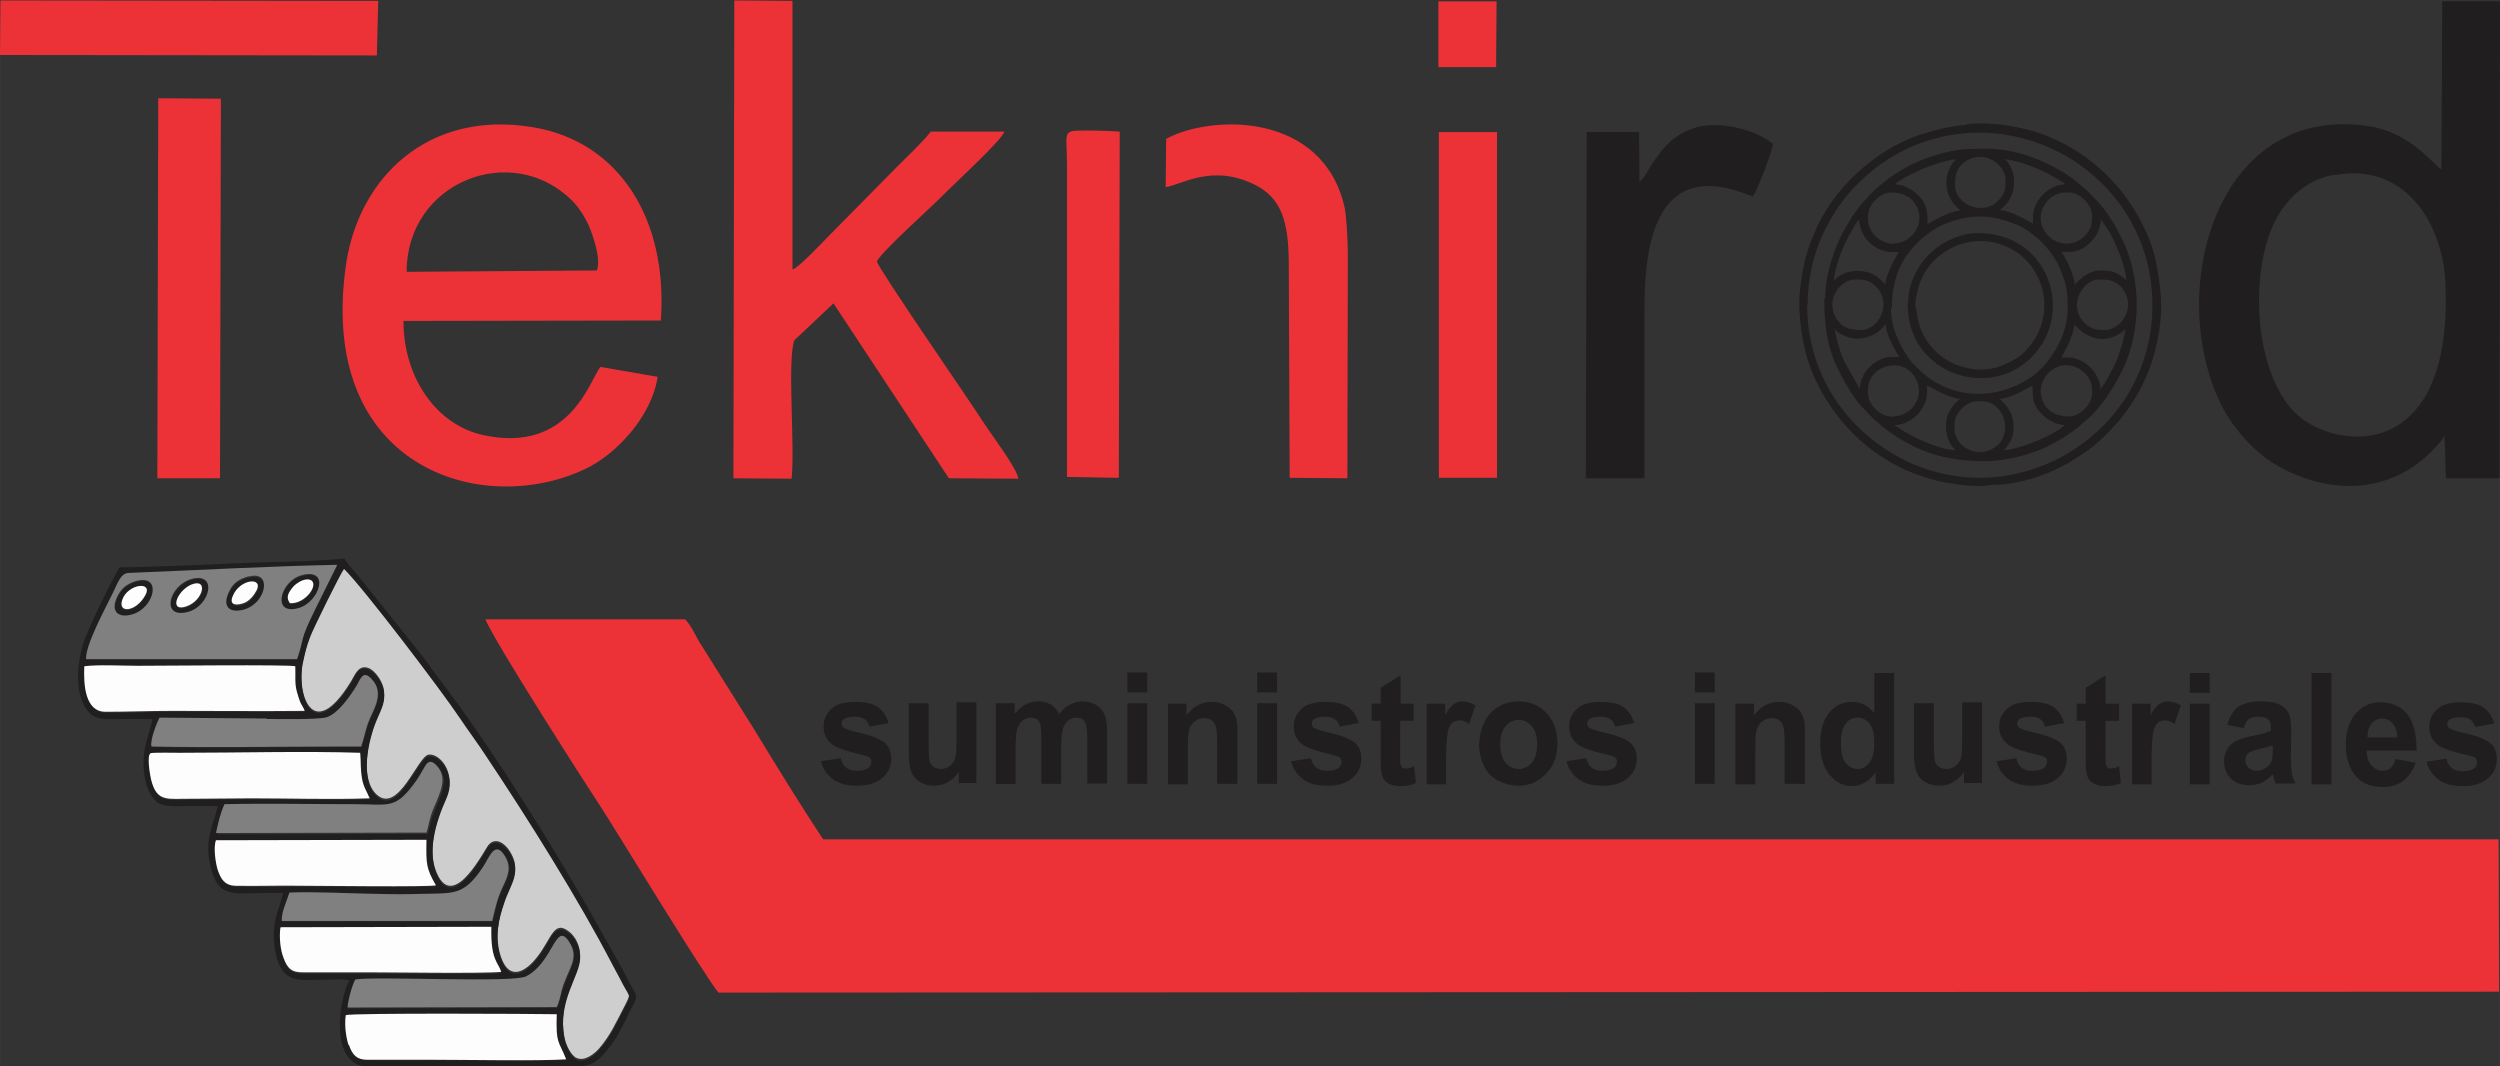
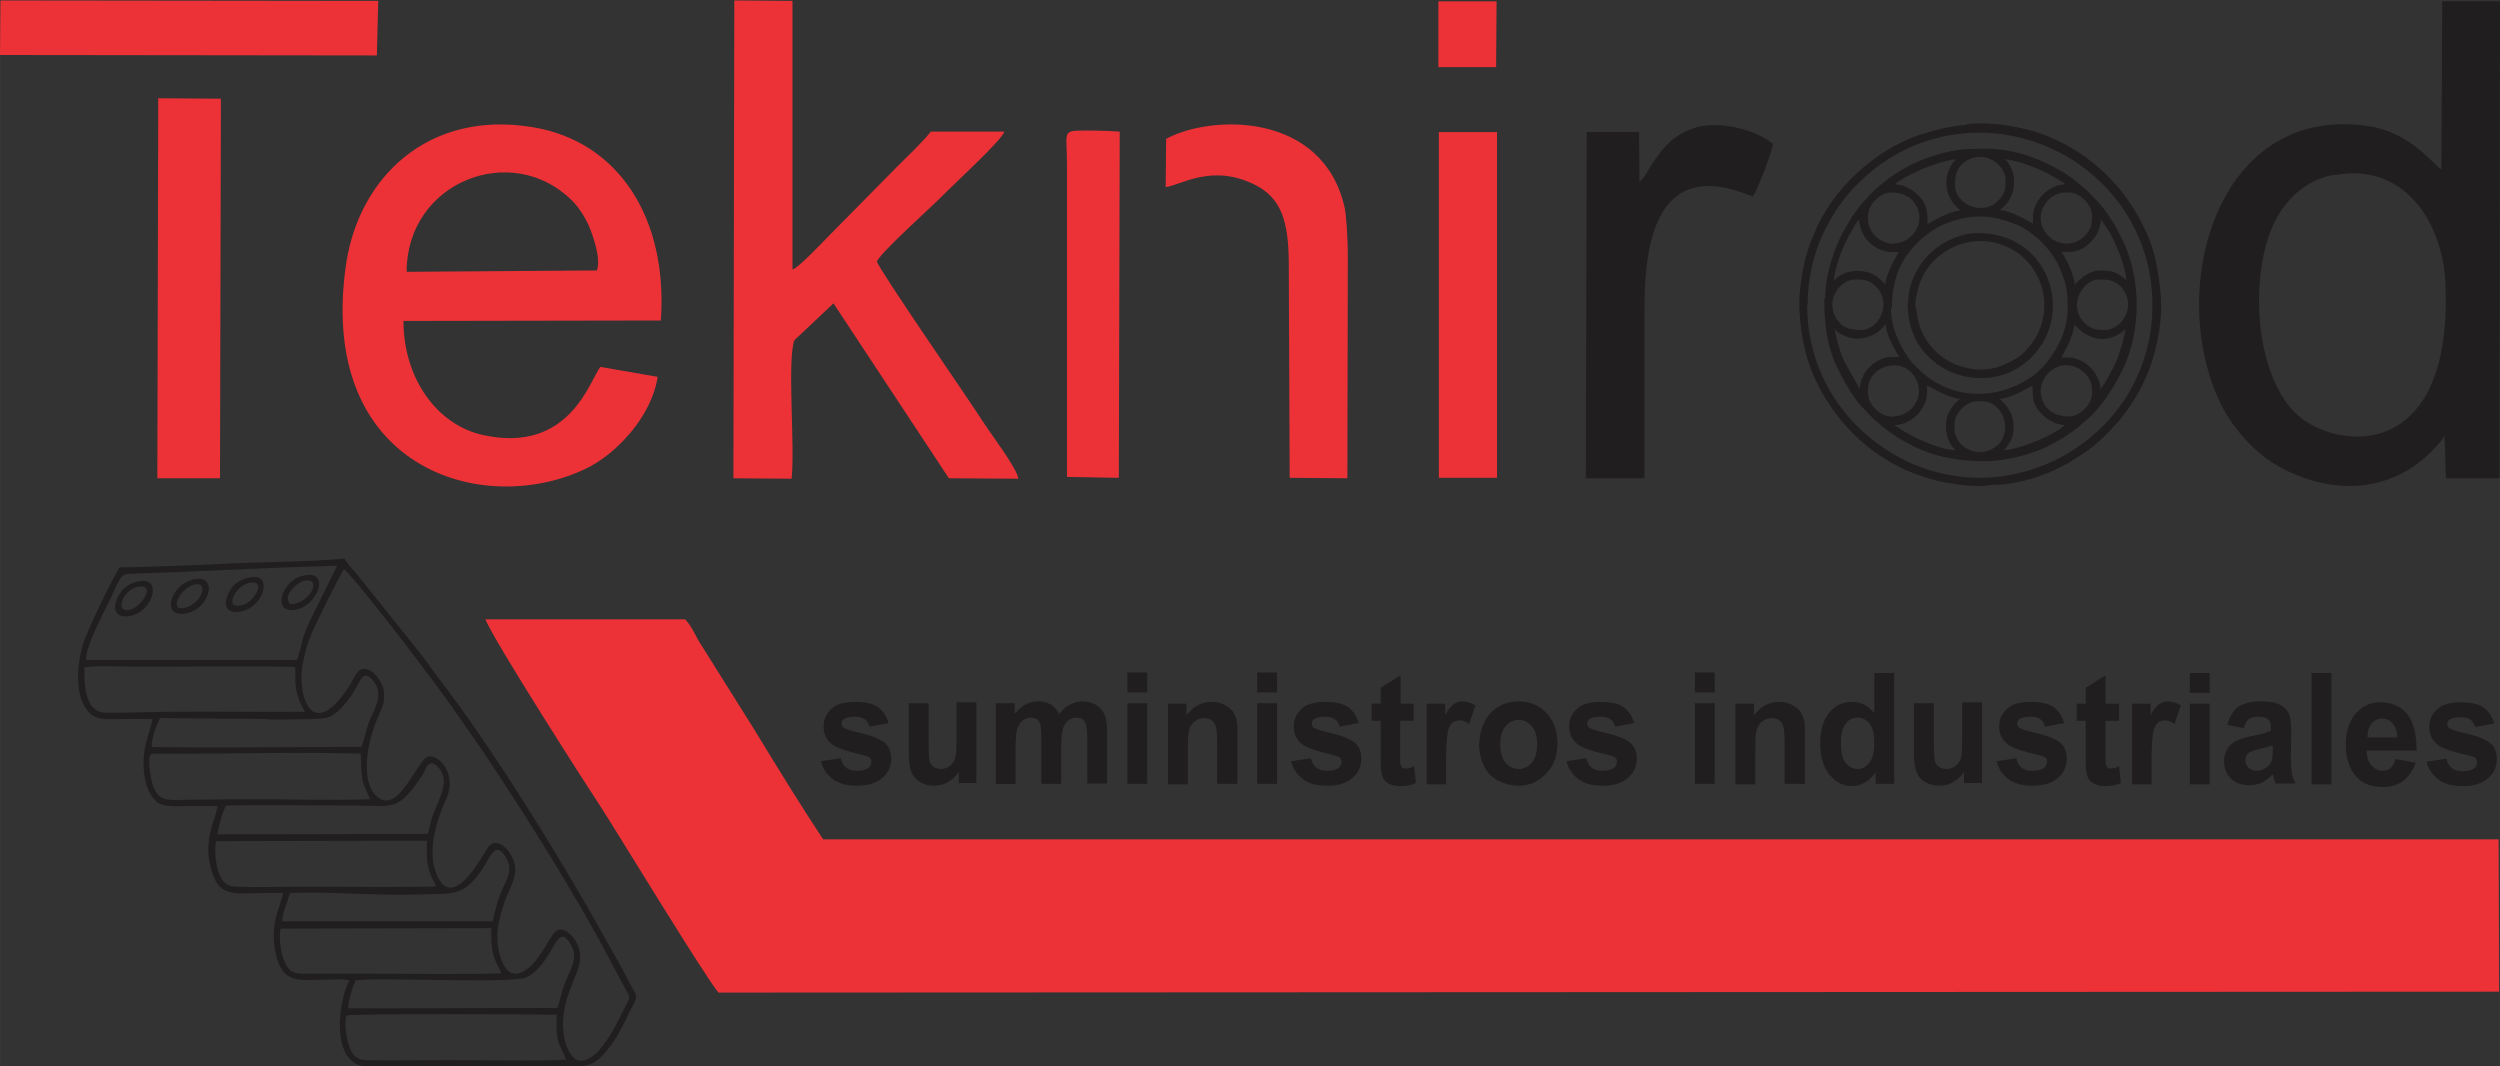
<svg xmlns="http://www.w3.org/2000/svg" xml:space="preserve" width="13.123mm" height="5.596mm" version="1.1" style="shape-rendering:geometricPrecision; text-rendering:geometricPrecision; image-rendering:optimizeQuality; fill-rule:evenodd; clip-rule:evenodd" viewBox="0 0 55.46 23.65">
  <rect x="0" y="0" width="55.46" height="23.65" fill="#333333" stroke="none" />
  <defs>
    <style type="text/css">
   
    .fil2 {fill:#201E1E}
    .fil3 {fill:gray}
    .fil1 {fill:#CECECE}
    .fil0 {fill:#ED3237}
    .fil4 {fill:#FEFDFD}
   
  </style>
  </defs>
  <g id="Capa_x0020_1">
    <path class="fil0" d="M10.77 13.74c0.15,0.42 2.29,3.76 2.57,4.18 0.3,0.46 2.35,3.83 2.6,4.1l39.5 -0.02 -0.01 -3.38 -37.17 -0c-0.51,-0.77 -1.03,-1.62 -1.53,-2.44l-1.16 -1.85c-0.13,-0.19 -0.22,-0.44 -0.37,-0.59l-4.42 0zm-1.75 -7.72c0.01,-1.99 2.33,-2.89 3.66,-1.58 0.16,0.15 0.33,0.42 0.42,0.66 0.09,0.24 0.23,0.67 0.14,0.9l-4.21 0.03zm22.89 -4.53l1.28 -0 0.01 -1.46 -1.29 0 -0 1.46zm-8.24 2.2l0 6.89 1.15 0.02 0.02 -7.68c-0.27,-0.02 -0.71,-0.03 -0.96,-0.02 -0.3,0.02 -0.21,0.1 -0.21,0.78zm8.24 6.91l1.3 -0 -0 -7.67 -1.29 0 0 7.67zm-31.92 -9.38l8.37 0.01 0.03 -1.21 -8.38 -0.01 -0.01 1.2zm3.5 9.39l1.39 0 0.02 -8.42 -1.39 -0.01 -0.02 8.43zm22.38 -7.53l-0.01 1.07c0.34,-0.04 1.02,-0.53 1.98,-0.05 0.6,0.3 0.74,0.84 0.75,1.7l0.02 4.8 1.28 0.01 0.01 -4.86c0,-0.57 -0.04,-1 -0.07,-1.14 -0.47,-2.12 -2.94,-2.08 -3.96,-1.53zm-9.6 7.53l1.29 0.01c0.08,-0.71 -0.1,-2.61 0.06,-3.07l0.87 -0.82 2.56 3.88 1.54 0.01c-0.02,-0.22 -0.6,-0.98 -0.76,-1.23 -0.32,-0.5 -2.29,-3.35 -2.38,-3.59 0.13,-0.24 1.14,-1.14 1.42,-1.42 0.23,-0.24 1.36,-1.27 1.41,-1.46l-1.63 -0c-0.21,0.26 -0.5,0.53 -0.75,0.78l-1.52 1.54c-0.15,0.15 -0.64,0.68 -0.8,0.74l-0 -5.96 -1.29 -0.01 -0.02 10.59zm-1.68 -2.25l-1.27 -0.22c-0.23,0.27 -0.67,1.94 -2.61,1.51 -1.03,-0.23 -1.76,-1.27 -1.76,-2.53l5.71 -0.01c0.16,-2.27 -0.94,-3.98 -2.85,-4.29 -2.32,-0.38 -3.84,1.12 -4.13,3.02 -0.67,4.54 3.01,5.66 5.31,4.56 0.66,-0.31 1.47,-1.15 1.6,-2.05z" />
-     <path class="fil1" d="M7.62 12.6c-0.05,0.05 -0.68,1.34 -0.74,1.49 -0.08,0.21 -0.11,0.34 -0.16,0.57 -0.15,0.68 0.19,1.89 1.07,0.45 0.09,-0.15 0.17,-0.39 0.41,-0.28 0.12,0.06 0.27,0.26 0.31,0.44 0.05,0.25 -0.05,0.42 -0.13,0.61 -0.23,0.51 -0.4,1.41 -0.02,1.75 0.48,0.43 0.91,-0.86 1.15,-0.89 0.25,-0.03 0.62,0.41 0.39,0.94 -0.23,0.51 -0.46,1.24 -0.17,1.77 0.38,0.69 1.02,-0.61 1.11,-0.71 0.17,-0.19 0.38,0 0.46,0.13 0.29,0.44 0.02,0.71 -0.11,1.11 -0.13,0.4 -0.22,0.81 -0.08,1.24 0.19,0.56 0.55,0.33 0.79,0.03 0.34,-0.42 0.38,-0.87 0.74,-0.57 0.12,0.1 0.23,0.29 0.23,0.53 -0.01,0.4 -0.51,0.95 -0.35,1.79 0.03,0.17 0.14,0.41 0.27,0.47 0.2,0.09 0.43,-0.13 0.5,-0.21 0.25,-0.29 0.36,-0.55 0.56,-0.93 0.15,-0.3 0.13,-0.23 -0.02,-0.51 -0.08,-0.16 -0.17,-0.3 -0.25,-0.47 -0.72,-1.4 -1.89,-3.25 -2.78,-4.59 -0.2,-0.3 -0.4,-0.56 -0.6,-0.87 -0.4,-0.6 -2.14,-2.88 -2.57,-3.31z" />
+     <path class="fil1" d="M7.62 12.6z" />
    <path class="fil2" d="M7.67 22.53c0.14,-0.05 4.2,-0.03 4.68,-0.02 -0.02,0.67 0.04,0.57 0.21,1 -0.59,0.04 -2.24,0 -2.94,0.01 -0.49,0 -0.98,0.01 -1.47,0 -0.23,-0 -0.34,-0.1 -0.41,-0.33 -0.06,-0.19 -0.1,-0.45 -0.06,-0.66zm44.09 -18.64c1.54,-0.31 2.43,1 2.49,2.4 0.18,4.15 -2.63,3.69 -3.41,2.79 -0.88,-1.02 -0.88,-3.06 -0.42,-4.07 0.24,-0.53 0.67,-1 1.34,-1.13zm-8.4 5.64l0 -0.14c0,-0.23 0.27,-0.49 0.51,-0.49 0.19,0 0.3,0.01 0.44,0.15 0.26,0.26 0.2,0.66 -0,0.83 -0.24,0.2 -0.52,0.2 -0.77,0.01 -0.08,-0.06 -0.18,-0.23 -0.18,-0.36zm1 -0.68c0.25,-0.02 0.54,-0.19 0.73,-0.3 0,0.24 0,0.42 0.18,0.61 0.14,0.15 0.32,0.26 0.54,0.27 -0.29,0.25 -1,0.53 -1.35,0.56 0.08,-0.12 0.21,-0.22 0.21,-0.51 0,-0.29 -0.11,-0.45 -0.31,-0.63zm-1.19 0.58c0,0.18 0.03,0.31 0.12,0.45 0.03,0.05 0.06,0.06 0.09,0.11 -0.4,-0.03 -0.94,-0.28 -1.28,-0.51l-0.07 -0.05c0.1,-0 0.23,-0.04 0.3,-0.08 0.17,-0.08 0.31,-0.25 0.38,-0.43 0.05,-0.13 0.04,-0.2 0.04,-0.37 0.19,0.1 0.49,0.28 0.73,0.3 -0.17,0.14 -0.31,0.33 -0.31,0.58zm2.1 -0.75c0,-0.32 0.29,-0.58 0.56,-0.58 0.3,0 0.58,0.25 0.58,0.54l0 0.09c0,0.24 -0.27,0.51 -0.51,0.51 -0.27,0 -0.47,-0.1 -0.58,-0.33 -0.02,-0.04 -0.05,-0.17 -0.05,-0.23zm-3.23 0.56l-0.09 0c-0.24,0 -0.51,-0.27 -0.51,-0.51l0 -0.09c0,-0.54 0.8,-0.77 1.07,-0.22 0.2,0.41 -0.13,0.81 -0.48,0.81zm4.56 -0.59c-0.01,-0.3 -0.23,-0.58 -0.51,-0.68 -0.13,-0.05 -0.2,-0.04 -0.36,-0.04 0.06,-0.11 0.12,-0.22 0.17,-0.33 0.03,-0.07 0.12,-0.31 0.12,-0.4 0.24,0.28 0.59,0.41 0.91,0.25 0.22,-0.11 0.12,-0.08 0.22,-0.15 -0.02,0.2 -0.14,0.58 -0.21,0.73 -0.08,0.17 -0.22,0.46 -0.35,0.61zm-5.91 -1.35c0.1,0.06 0,0.04 0.21,0.14 0.21,0.11 0.48,0.09 0.69,-0.03 0.1,-0.06 0.17,-0.13 0.24,-0.22 0.02,0.25 0.19,0.54 0.3,0.73 -0.16,0 -0.24,-0.01 -0.35,0.03 -0.29,0.1 -0.52,0.38 -0.52,0.68l-0.34 -0.6c-0.09,-0.19 -0.19,-0.51 -0.22,-0.75zm1.28 -0.47c0,-0.59 0.17,-1.06 0.57,-1.45 0.14,-0.14 0.37,-0.31 0.55,-0.39 0.6,-0.25 1.06,-0.25 1.66,0 0.22,0.09 0.51,0.32 0.66,0.51 0.05,0.06 0.06,0.07 0.11,0.14 0.06,0.1 0.13,0.19 0.17,0.3 0.15,0.36 0.18,0.49 0.18,0.9 0,0.55 -0.3,1.04 -0.57,1.32 -0.08,0.08 -0.16,0.16 -0.26,0.22 -0.82,0.54 -1.83,0.47 -2.51,-0.22 -0.08,-0.08 -0.16,-0.16 -0.22,-0.26 -0.2,-0.31 -0.36,-0.65 -0.36,-1.06zm4.74 0.49c-0.2,0 -0.31,0 -0.48,-0.17 -0.36,-0.38 -0.03,-0.95 0.34,-0.95 0.18,0 0.35,0.01 0.49,0.17 0.37,0.44 -0.02,0.95 -0.35,0.95zm-5.56 -1.12c0.2,0 0.31,-0 0.48,0.17 0.35,0.36 0.05,0.95 -0.34,0.95 -0.19,0 -0.36,-0.02 -0.49,-0.17 -0.37,-0.44 0.01,-0.95 0.35,-0.95zm4.58 -0.61c0.24,0 0.42,-0 0.61,-0.18 0.15,-0.14 0.24,-0.28 0.27,-0.54l0.19 0.28c0.15,0.28 0.35,0.74 0.37,1.06 -0.15,-0.1 -0.2,-0.21 -0.56,-0.21 -0.25,0 -0.43,0.15 -0.58,0.31 -0.01,-0.09 -0.08,-0.31 -0.12,-0.39 -0.05,-0.13 -0.12,-0.23 -0.18,-0.34zm-3.9 0.73c-0.17,-0.2 -0.34,-0.31 -0.63,-0.31 -0.11,0 -0.2,0.02 -0.29,0.06 -0.04,0.02 -0.08,0.04 -0.12,0.06 -0.05,0.03 -0.06,0.06 -0.11,0.09 0.03,-0.31 0.21,-0.79 0.37,-1.05 0.04,-0.07 0.14,-0.26 0.19,-0.3 0.03,0.33 0.22,0.58 0.51,0.68 0.12,0.05 0.2,0.04 0.37,0.04 -0.1,0.19 -0.28,0.49 -0.3,0.73zm3.44 -1.49c0,-0.29 0.26,-0.56 0.54,-0.56l0.09 0c0.24,0 0.51,0.27 0.51,0.51 0,0.22 -0.02,0.31 -0.17,0.46 -0.38,0.37 -0.97,0.07 -0.97,-0.41zm-3.25 0.58c-0.3,0 -0.58,-0.25 -0.58,-0.54l0 -0.09c0,-0.24 0.27,-0.51 0.51,-0.51 0.27,0 0.47,0.1 0.58,0.33 0.18,0.39 -0.15,0.8 -0.51,0.8zm1.35 -1.29c0,-0.18 0.01,-0.35 0.17,-0.49 0.44,-0.37 0.95,0.02 0.95,0.35 0,0.2 0,0.31 -0.17,0.48 -0.36,0.35 -0.95,0.05 -0.95,-0.34zm1.1 -0.59c0.31,0.03 0.79,0.22 1.05,0.37 0.07,0.04 0.26,0.14 0.3,0.19 -0.3,0.01 -0.58,0.23 -0.68,0.51 -0.05,0.13 -0.04,0.2 -0.04,0.36 -0.2,-0.11 -0.49,-0.28 -0.73,-0.3 0.2,-0.17 0.31,-0.34 0.31,-0.63 0,-0.11 -0.02,-0.2 -0.06,-0.29 -0.11,-0.22 -0.08,-0.12 -0.15,-0.22zm-1.29 0.51c0,0.29 0.11,0.45 0.31,0.63 -0.25,0.02 -0.54,0.2 -0.73,0.3 0,-0.24 -0,-0.42 -0.18,-0.61 -0.14,-0.15 -0.32,-0.26 -0.54,-0.27 0.06,-0.09 0.48,-0.29 0.6,-0.34 0.16,-0.07 0.55,-0.2 0.75,-0.22 -0.06,0.1 -0.04,0 -0.14,0.21 -0.04,0.08 -0.07,0.17 -0.07,0.3zm-2.71 2.59c0,0.62 0.07,1.1 0.33,1.61 0.14,0.27 0.29,0.53 0.48,0.76l0.3 0.31c0.13,0.1 0.15,0.14 0.35,0.28 0.64,0.45 1.25,0.64 2.11,0.64 0.48,0 1.03,-0.16 1.35,-0.31 0.31,-0.16 0.5,-0.27 0.77,-0.49 0.04,-0.04 0.06,-0.06 0.11,-0.1 0.16,-0.12 0.37,-0.38 0.49,-0.56 0.14,-0.21 0.19,-0.3 0.31,-0.53 0.44,-0.87 0.44,-2.08 0,-2.95 -0.13,-0.27 -0.29,-0.53 -0.48,-0.76l-0.3 -0.31c-0.14,-0.11 -0.27,-0.24 -0.47,-0.37 -0.49,-0.3 -1.1,-0.55 -1.74,-0.55 -0.63,0 -0.76,0.02 -1.32,0.2 -0.34,0.11 -0.79,0.38 -1.05,0.61 -0.16,0.13 -0.27,0.26 -0.41,0.41l-0.18 0.24c-0.04,0.05 -0.05,0.07 -0.08,0.13 -0.03,0.05 -0.05,0.08 -0.08,0.13 -0.25,0.41 -0.47,1.05 -0.47,1.61zm-0.37 0.14c0,-0.61 0.14,-1.15 0.34,-1.58l0.16 -0.31c0.06,-0.1 0.12,-0.19 0.18,-0.29 0.13,-0.18 0.28,-0.37 0.44,-0.52 0.24,-0.24 0.51,-0.45 0.8,-0.62 2.5,-1.44 5.73,0.35 5.73,3.32 0,2.84 -2.96,4.62 -5.41,3.48 -1.31,-0.61 -2.25,-1.89 -2.25,-3.48zm3.53 -4c-0.29,0.01 -0.77,0.13 -1.04,0.22 -1.01,0.34 -1.94,1.21 -2.34,2.18 -0.2,0.47 -0.24,0.69 -0.31,1.19 -0.06,0.43 0,0.94 0.09,1.35 0.16,0.72 0.58,1.41 1.1,1.93 0.31,0.31 0.77,0.63 1.2,0.81 0.46,0.19 0.71,0.24 1.19,0.31 0.07,0.01 0.4,0.03 0.47,0.02 0.33,-0.05 0.36,0.01 0.89,-0.11 0.25,-0.06 0.54,-0.16 0.75,-0.27 0.11,-0.05 0.21,-0.1 0.32,-0.17 0.35,-0.21 0.55,-0.36 0.85,-0.67 0.31,-0.31 0.63,-0.77 0.81,-1.2 0.2,-0.43 0.36,-1.19 0.33,-1.66 -0,-0.19 -0.03,-0.45 -0.11,-0.89 -0.1,-0.49 -0.35,-0.98 -0.63,-1.38 -0.55,-0.79 -1.45,-1.41 -2.42,-1.6 -0.39,-0.08 -0.71,-0.11 -1.14,-0.08zm-1.14 4.06c-0.02,-0.12 0.06,-0.47 0.12,-0.6 0.13,-0.33 0.38,-0.58 0.7,-0.74 0.25,-0.12 0.59,-0.18 0.88,-0.12 0.2,0.04 0.35,0.1 0.51,0.2 0.23,0.15 0.38,0.32 0.51,0.58 0.24,0.48 0.17,1.09 -0.16,1.5 -0.16,0.19 -0.25,0.28 -0.5,0.4 -0.09,0.04 -0.16,0.07 -0.25,0.1 -0.2,0.05 -0.41,0.07 -0.63,0.02 -0.1,-0.02 -0.2,-0.05 -0.28,-0.08 -0.49,-0.21 -0.82,-0.64 -0.87,-1.18 -0.01,-0.07 -0.01,-0.05 -0.02,-0.09zm-0.17 -0.1c0,0.47 0.15,0.88 0.47,1.19 0.57,0.57 1.55,0.64 2.17,0.1 0.05,-0.04 0.07,-0.05 0.11,-0.1 0.97,-0.97 0.38,-2.75 -1.19,-2.75 -0.24,0 -0.46,0.07 -0.62,0.15 -0.24,0.11 -0.49,0.31 -0.64,0.53 -0.17,0.25 -0.29,0.53 -0.29,0.88zm11.5 10.17l0.45 -0.07c0.02,0.09 0.06,0.16 0.12,0.21 0.06,0.05 0.14,0.07 0.24,0.07 0.11,0 0.2,-0.02 0.26,-0.07 0.04,-0.03 0.06,-0.07 0.06,-0.13 0,-0.04 -0.01,-0.07 -0.03,-0.09 -0.02,-0.02 -0.07,-0.04 -0.15,-0.06 -0.36,-0.08 -0.59,-0.16 -0.68,-0.23 -0.13,-0.1 -0.2,-0.23 -0.2,-0.4 0,-0.16 0.06,-0.29 0.17,-0.39 0.11,-0.11 0.29,-0.16 0.53,-0.16 0.23,0 0.4,0.04 0.51,0.12 0.11,0.08 0.19,0.2 0.23,0.35l-0.42 0.08c-0.02,-0.07 -0.05,-0.12 -0.1,-0.16 -0.05,-0.04 -0.12,-0.06 -0.22,-0.06 -0.12,0 -0.2,0.02 -0.25,0.05 -0.03,0.02 -0.05,0.06 -0.05,0.1 0,0.03 0.01,0.06 0.04,0.09 0.04,0.03 0.18,0.08 0.42,0.13 0.24,0.06 0.4,0.13 0.5,0.21 0.09,0.08 0.14,0.2 0.14,0.35 0,0.16 -0.06,0.31 -0.19,0.42 -0.13,0.12 -0.32,0.18 -0.57,0.18 -0.23,0 -0.41,-0.05 -0.54,-0.15 -0.13,-0.1 -0.22,-0.23 -0.26,-0.4zm-0.67 -0.06l0.44 0.08c-0.06,0.17 -0.15,0.3 -0.27,0.4 -0.12,0.09 -0.28,0.14 -0.46,0.14 -0.29,0 -0.51,-0.1 -0.65,-0.31 -0.11,-0.16 -0.17,-0.37 -0.17,-0.62 0,-0.3 0.07,-0.53 0.22,-0.7 0.15,-0.17 0.33,-0.25 0.55,-0.25 0.25,0 0.45,0.09 0.59,0.26 0.14,0.18 0.21,0.44 0.21,0.81l-1.11 0c0,0.14 0.04,0.25 0.11,0.33 0.07,0.08 0.15,0.12 0.25,0.12 0.07,0 0.13,-0.02 0.17,-0.06 0.05,-0.04 0.08,-0.1 0.11,-0.19zm0.03 -0.48c-0,-0.14 -0.04,-0.24 -0.1,-0.31 -0.06,-0.07 -0.14,-0.11 -0.23,-0.11 -0.1,0 -0.18,0.04 -0.24,0.11 -0.06,0.08 -0.09,0.18 -0.09,0.31l0.66 0zm-1.9 1.04l0 -2.47 0.44 0 0 2.47 -0.44 0zm-1.47 -1.24l-0.4 -0.08c0.05,-0.17 0.12,-0.3 0.23,-0.39 0.11,-0.08 0.28,-0.13 0.49,-0.13 0.2,0 0.35,0.02 0.44,0.07 0.1,0.05 0.16,0.11 0.2,0.19 0.04,0.08 0.06,0.22 0.06,0.42l-0.01 0.55c0,0.16 0.01,0.27 0.02,0.35 0.01,0.07 0.04,0.15 0.08,0.24l-0.44 0c-0.01,-0.03 -0.03,-0.08 -0.04,-0.14 -0.01,-0.03 -0.01,-0.05 -0.02,-0.06 -0.08,0.08 -0.16,0.14 -0.24,0.18 -0.09,0.04 -0.18,0.06 -0.28,0.06 -0.17,0 -0.31,-0.05 -0.41,-0.15 -0.1,-0.1 -0.15,-0.23 -0.15,-0.38 0,-0.1 0.02,-0.19 0.07,-0.27 0.05,-0.08 0.11,-0.14 0.19,-0.18 0.08,-0.04 0.2,-0.08 0.35,-0.11 0.21,-0.04 0.35,-0.08 0.43,-0.12l0 -0.05c0,-0.09 -0.02,-0.16 -0.06,-0.2 -0.04,-0.04 -0.12,-0.06 -0.24,-0.06 -0.08,0 -0.14,0.02 -0.19,0.05 -0.04,0.03 -0.08,0.09 -0.11,0.18zm0.6 0.38c-0.06,0.02 -0.15,0.04 -0.27,0.07 -0.12,0.03 -0.2,0.06 -0.24,0.08 -0.06,0.04 -0.09,0.1 -0.09,0.17 0,0.07 0.02,0.12 0.07,0.17 0.05,0.05 0.11,0.07 0.18,0.07 0.08,0 0.16,-0.03 0.23,-0.08 0.05,-0.04 0.09,-0.09 0.11,-0.16 0.01,-0.04 0.02,-0.12 0.02,-0.23l0 -0.09zm-1.83 -1.17l0 -0.44 0.44 0 0 0.44 -0.44 0zm0 2.03l0 -1.79 0.44 0 0 1.79 -0.44 0zm-0.84 0l-0.44 0 0 -1.79 0.41 0 0 0.25c0.07,-0.12 0.13,-0.2 0.19,-0.24 0.06,-0.04 0.12,-0.06 0.19,-0.06 0.1,0 0.2,0.03 0.29,0.09l-0.14 0.41c-0.08,-0.05 -0.14,-0.08 -0.21,-0.08 -0.06,0 -0.12,0.02 -0.16,0.05 -0.04,0.04 -0.08,0.1 -0.1,0.2 -0.02,0.1 -0.04,0.29 -0.04,0.6l0 0.55zm-0.73 -1.79l0 0.38 -0.3 0 0 0.72c0,0.15 0,0.23 0.01,0.26 0.01,0.02 0.02,0.04 0.04,0.06 0.02,0.02 0.05,0.02 0.07,0.02 0.04,0 0.1,-0.01 0.18,-0.05l0.04 0.37c-0.1,0.05 -0.22,0.07 -0.35,0.07 -0.08,0 -0.15,-0.01 -0.22,-0.04 -0.06,-0.03 -0.11,-0.07 -0.14,-0.11 -0.03,-0.05 -0.05,-0.11 -0.06,-0.19 -0.01,-0.05 -0.01,-0.17 -0.01,-0.33l0 -0.78 -0.2 0 0 -0.38 0.2 0 0 -0.35 0.44 -0.28 0 0.63 0.3 0zm-2.73 1.28l0.45 -0.07c0.02,0.09 0.06,0.16 0.12,0.21 0.06,0.05 0.14,0.07 0.24,0.07 0.11,0 0.2,-0.02 0.26,-0.07 0.04,-0.03 0.06,-0.07 0.06,-0.13 0,-0.04 -0.01,-0.07 -0.03,-0.09 -0.02,-0.02 -0.07,-0.04 -0.15,-0.06 -0.36,-0.08 -0.59,-0.16 -0.68,-0.23 -0.13,-0.1 -0.2,-0.23 -0.2,-0.4 0,-0.16 0.06,-0.29 0.17,-0.39 0.11,-0.11 0.29,-0.16 0.53,-0.16 0.23,0 0.4,0.04 0.51,0.12 0.11,0.08 0.19,0.2 0.23,0.35l-0.42 0.08c-0.02,-0.07 -0.05,-0.12 -0.1,-0.16 -0.05,-0.04 -0.12,-0.06 -0.22,-0.06 -0.12,0 -0.2,0.02 -0.25,0.05 -0.03,0.02 -0.05,0.06 -0.05,0.1 0,0.03 0.01,0.06 0.04,0.09 0.04,0.03 0.18,0.08 0.42,0.13 0.24,0.06 0.4,0.13 0.5,0.21 0.09,0.08 0.14,0.2 0.14,0.35 0,0.16 -0.06,0.31 -0.19,0.42 -0.13,0.12 -0.32,0.18 -0.57,0.18 -0.23,0 -0.41,-0.05 -0.54,-0.15 -0.13,-0.1 -0.22,-0.23 -0.26,-0.4zm-0.71 0.5l0 -0.27c-0.06,0.1 -0.14,0.17 -0.24,0.23 -0.1,0.06 -0.2,0.08 -0.32,0.08 -0.11,0 -0.21,-0.03 -0.3,-0.08 -0.09,-0.05 -0.16,-0.13 -0.19,-0.22 -0.04,-0.1 -0.06,-0.23 -0.06,-0.4l0 -1.13 0.44 0 0 0.82c0,0.25 0.01,0.41 0.02,0.46 0.02,0.06 0.05,0.1 0.09,0.13 0.04,0.03 0.1,0.05 0.17,0.05 0.08,0 0.14,-0.02 0.2,-0.07 0.06,-0.04 0.1,-0.1 0.12,-0.17 0.02,-0.07 0.03,-0.23 0.03,-0.48l0 -0.76 0.44 0 0 1.79 -0.41 0zm-1.55 0l-0.41 0 0 -0.26c-0.07,0.1 -0.15,0.18 -0.24,0.23 -0.09,0.05 -0.19,0.08 -0.28,0.08 -0.19,0 -0.36,-0.08 -0.5,-0.25 -0.14,-0.17 -0.21,-0.4 -0.21,-0.69 0,-0.3 0.07,-0.53 0.2,-0.69 0.13,-0.16 0.3,-0.24 0.51,-0.24 0.19,0 0.35,0.08 0.49,0.25l0 -0.89 0.44 0 0 2.47zm-1.18 -0.93c0,0.19 0.02,0.33 0.07,0.41 0.07,0.12 0.17,0.19 0.3,0.19 0.1,0 0.19,-0.05 0.26,-0.14 0.07,-0.09 0.11,-0.23 0.11,-0.42 0,-0.21 -0.03,-0.35 -0.1,-0.44 -0.07,-0.09 -0.16,-0.14 -0.27,-0.14 -0.11,0 -0.19,0.04 -0.26,0.13 -0.07,0.09 -0.11,0.22 -0.11,0.4zm-0.81 0.93l-0.44 0 0 -0.91c0,-0.19 -0.01,-0.32 -0.03,-0.37 -0.02,-0.06 -0.05,-0.1 -0.09,-0.13 -0.04,-0.03 -0.1,-0.05 -0.16,-0.05 -0.08,0 -0.15,0.02 -0.21,0.07 -0.06,0.04 -0.1,0.1 -0.13,0.18 -0.02,0.07 -0.03,0.21 -0.03,0.41l0 0.81 -0.44 0 0 -1.79 0.41 0 0 0.26c0.15,-0.2 0.33,-0.3 0.56,-0.3 0.1,0 0.19,0.02 0.27,0.06 0.08,0.04 0.14,0.09 0.19,0.14 0.04,0.06 0.07,0.12 0.09,0.2 0.02,0.07 0.02,0.18 0.02,0.32l0 1.11zm-2.43 -2.03l0 -0.44 0.44 0 0 0.44 -0.44 0zm0 2.03l0 -1.79 0.44 0 0 1.79 -0.44 0zm-2.86 -0.5l0.45 -0.07c0.02,0.09 0.06,0.16 0.12,0.21 0.06,0.05 0.14,0.07 0.24,0.07 0.11,0 0.2,-0.02 0.26,-0.07 0.04,-0.03 0.06,-0.07 0.06,-0.13 0,-0.04 -0.01,-0.07 -0.03,-0.09 -0.02,-0.02 -0.07,-0.04 -0.15,-0.06 -0.36,-0.08 -0.59,-0.16 -0.68,-0.23 -0.13,-0.1 -0.2,-0.23 -0.2,-0.4 0,-0.16 0.06,-0.29 0.17,-0.39 0.11,-0.11 0.29,-0.16 0.53,-0.16 0.23,0 0.4,0.04 0.51,0.12 0.11,0.08 0.19,0.2 0.23,0.35l-0.42 0.08c-0.02,-0.07 -0.05,-0.12 -0.1,-0.16 -0.05,-0.04 -0.12,-0.06 -0.22,-0.06 -0.12,0 -0.2,0.02 -0.25,0.05 -0.03,0.02 -0.05,0.06 -0.05,0.1 0,0.03 0.01,0.06 0.04,0.09 0.04,0.03 0.18,0.08 0.42,0.13 0.24,0.06 0.4,0.13 0.5,0.21 0.09,0.08 0.14,0.2 0.14,0.35 0,0.16 -0.06,0.31 -0.19,0.42 -0.13,0.12 -0.32,0.18 -0.57,0.18 -0.23,0 -0.41,-0.05 -0.54,-0.15 -0.13,-0.1 -0.22,-0.23 -0.26,-0.4zm-1.92 -0.41c0,-0.16 0.04,-0.31 0.11,-0.46 0.07,-0.15 0.18,-0.26 0.31,-0.34 0.13,-0.08 0.28,-0.12 0.45,-0.12 0.25,0 0.46,0.09 0.62,0.26 0.16,0.18 0.24,0.4 0.24,0.67 0,0.27 -0.08,0.5 -0.25,0.67 -0.16,0.18 -0.37,0.27 -0.62,0.27 -0.15,0 -0.3,-0.04 -0.44,-0.11 -0.14,-0.07 -0.25,-0.18 -0.32,-0.33 -0.07,-0.14 -0.11,-0.32 -0.11,-0.52zm0.46 0.03c0,0.18 0.04,0.31 0.12,0.41 0.08,0.09 0.18,0.14 0.29,0.14 0.12,0 0.21,-0.05 0.29,-0.14 0.08,-0.09 0.12,-0.23 0.12,-0.41 0,-0.17 -0.04,-0.31 -0.12,-0.4 -0.08,-0.09 -0.18,-0.14 -0.29,-0.14 -0.12,0 -0.21,0.05 -0.29,0.14 -0.08,0.09 -0.12,0.23 -0.12,0.41zm-1.19 0.89l-0.44 0 0 -1.79 0.41 0 0 0.25c0.07,-0.12 0.13,-0.2 0.19,-0.24 0.06,-0.04 0.12,-0.06 0.19,-0.06 0.1,0 0.2,0.03 0.29,0.09l-0.14 0.41c-0.07,-0.05 -0.14,-0.08 -0.21,-0.08 -0.06,0 -0.12,0.02 -0.16,0.05 -0.04,0.04 -0.08,0.1 -0.1,0.2 -0.02,0.1 -0.04,0.29 -0.04,0.6l0 0.55zm-0.73 -1.79l0 0.38 -0.3 0 0 0.72c0,0.15 0,0.23 0.01,0.26 0.01,0.02 0.02,0.04 0.04,0.06 0.02,0.02 0.05,0.02 0.08,0.02 0.04,0 0.1,-0.01 0.18,-0.05l0.04 0.37c-0.1,0.05 -0.22,0.07 -0.35,0.07 -0.08,0 -0.15,-0.01 -0.22,-0.04 -0.06,-0.03 -0.11,-0.07 -0.14,-0.11 -0.03,-0.05 -0.05,-0.11 -0.06,-0.19 -0.01,-0.05 -0.01,-0.17 -0.01,-0.33l0 -0.78 -0.2 0 0 -0.38 0.2 0 0 -0.35 0.44 -0.28 0 0.63 0.3 0zm-2.73 1.28l0.45 -0.07c0.02,0.09 0.06,0.16 0.12,0.21 0.06,0.05 0.14,0.07 0.24,0.07 0.11,0 0.2,-0.02 0.26,-0.07 0.04,-0.03 0.06,-0.07 0.06,-0.13 0,-0.04 -0.01,-0.07 -0.03,-0.09 -0.02,-0.02 -0.07,-0.04 -0.15,-0.06 -0.36,-0.08 -0.59,-0.16 -0.68,-0.23 -0.13,-0.1 -0.2,-0.23 -0.2,-0.4 0,-0.16 0.06,-0.29 0.17,-0.39 0.11,-0.11 0.29,-0.16 0.53,-0.16 0.23,0 0.4,0.04 0.51,0.12 0.11,0.08 0.19,0.2 0.23,0.35l-0.42 0.08c-0.02,-0.07 -0.05,-0.12 -0.1,-0.16 -0.05,-0.04 -0.12,-0.06 -0.22,-0.06 -0.12,0 -0.2,0.02 -0.25,0.05 -0.03,0.02 -0.05,0.06 -0.05,0.1 0,0.03 0.01,0.06 0.04,0.09 0.04,0.03 0.18,0.08 0.42,0.13 0.24,0.06 0.4,0.13 0.5,0.21 0.09,0.08 0.14,0.2 0.14,0.35 0,0.16 -0.06,0.31 -0.19,0.42 -0.13,0.12 -0.32,0.18 -0.57,0.18 -0.23,0 -0.41,-0.05 -0.54,-0.15 -0.13,-0.1 -0.22,-0.23 -0.26,-0.4zm-0.74 -1.53l0 -0.44 0.44 0 0 0.44 -0.44 0zm0 2.03l0 -1.79 0.44 0 0 1.79 -0.44 0zm-0.45 0l-0.44 0 0 -0.91c0,-0.19 -0.01,-0.32 -0.03,-0.37 -0.02,-0.06 -0.05,-0.1 -0.09,-0.13 -0.04,-0.03 -0.1,-0.05 -0.16,-0.05 -0.08,0 -0.15,0.02 -0.21,0.07 -0.06,0.04 -0.1,0.1 -0.13,0.18 -0.02,0.07 -0.03,0.21 -0.03,0.41l0 0.81 -0.44 0 0 -1.79 0.41 0 0 0.26c0.15,-0.2 0.33,-0.3 0.56,-0.3 0.1,0 0.19,0.02 0.27,0.06 0.08,0.04 0.14,0.09 0.19,0.14 0.04,0.06 0.07,0.12 0.09,0.2 0.02,0.07 0.02,0.18 0.02,0.32l0 1.11zm-2.43 -2.03l0 -0.44 0.44 0 0 0.44 -0.44 0zm0 2.03l0 -1.79 0.44 0 0 1.79 -0.44 0zm-2.91 -1.79l0.41 0 0 0.24c0.15,-0.19 0.32,-0.28 0.52,-0.28 0.11,0 0.2,0.02 0.28,0.07 0.08,0.05 0.14,0.12 0.19,0.21 0.07,-0.1 0.15,-0.17 0.24,-0.21 0.09,-0.05 0.18,-0.07 0.27,-0.07 0.12,0 0.23,0.03 0.31,0.08 0.08,0.05 0.15,0.13 0.19,0.23 0.03,0.08 0.05,0.2 0.05,0.37l0 1.14 -0.44 0 0 -1.02c0,-0.18 -0.02,-0.29 -0.05,-0.34 -0.04,-0.07 -0.1,-0.1 -0.19,-0.1 -0.06,0 -0.12,0.02 -0.18,0.06 -0.05,0.04 -0.09,0.1 -0.12,0.18 -0.02,0.08 -0.04,0.2 -0.04,0.37l0 0.86 -0.44 0 0 -0.98c0,-0.17 -0.01,-0.29 -0.02,-0.34 -0.02,-0.05 -0.04,-0.09 -0.07,-0.11 -0.03,-0.02 -0.08,-0.04 -0.14,-0.04 -0.07,0 -0.13,0.02 -0.18,0.06 -0.05,0.04 -0.09,0.1 -0.12,0.17 -0.02,0.07 -0.04,0.2 -0.04,0.37l0 0.87 -0.44 0 0 -1.79zm-0.83 1.79l0 -0.27c-0.06,0.1 -0.14,0.17 -0.24,0.23 -0.1,0.06 -0.21,0.08 -0.32,0.08 -0.11,0 -0.21,-0.03 -0.3,-0.08 -0.09,-0.05 -0.15,-0.13 -0.19,-0.22 -0.04,-0.1 -0.06,-0.23 -0.06,-0.4l0 -1.13 0.44 0 0 0.82c0,0.25 0.01,0.41 0.02,0.46 0.02,0.06 0.05,0.1 0.09,0.13 0.04,0.03 0.1,0.05 0.16,0.05 0.08,0 0.14,-0.02 0.2,-0.07 0.06,-0.04 0.1,-0.1 0.12,-0.17 0.02,-0.07 0.03,-0.23 0.03,-0.48l0 -0.76 0.44 0 0 1.79 -0.41 0zm-3.07 -0.5l0.45 -0.07c0.02,0.09 0.06,0.16 0.12,0.21 0.06,0.05 0.14,0.07 0.24,0.07 0.11,0 0.2,-0.02 0.26,-0.07 0.04,-0.03 0.06,-0.07 0.06,-0.13 0,-0.04 -0.01,-0.07 -0.03,-0.09 -0.02,-0.02 -0.07,-0.04 -0.15,-0.06 -0.36,-0.08 -0.59,-0.16 -0.68,-0.23 -0.13,-0.1 -0.2,-0.23 -0.2,-0.4 0,-0.16 0.06,-0.29 0.17,-0.39 0.11,-0.11 0.29,-0.16 0.53,-0.16 0.23,0 0.4,0.04 0.51,0.12 0.11,0.08 0.19,0.2 0.23,0.35l-0.42 0.08c-0.02,-0.07 -0.05,-0.12 -0.1,-0.16 -0.05,-0.04 -0.12,-0.06 -0.22,-0.06 -0.12,0 -0.2,0.02 -0.25,0.05 -0.03,0.02 -0.05,0.06 -0.05,0.1 0,0.03 0.01,0.06 0.04,0.09 0.04,0.03 0.18,0.08 0.42,0.13 0.24,0.06 0.4,0.13 0.5,0.21 0.09,0.08 0.14,0.2 0.14,0.35 0,0.16 -0.06,0.31 -0.19,0.42 -0.13,0.12 -0.32,0.18 -0.57,0.18 -0.23,0 -0.41,-0.05 -0.54,-0.15 -0.13,-0.1 -0.22,-0.23 -0.26,-0.4zm18.17 -12.86l-0.01 -1.1 -1.16 -0 -0.02 7.68 1.3 0 -0 -3.77c-0,-1.83 0.45,-3.3 2.4,-2.48 0.1,-0.12 0.43,-0.98 0.45,-1.17 -0.37,-0.31 -1.25,-0.55 -1.8,-0.33 -0.45,0.17 -0.66,0.44 -0.9,0.81 -0.1,0.16 -0.14,0.26 -0.26,0.37zm17.79 -0.27c-0.17,-0.1 -0.68,-0.82 -1.61,-0.96 -3.37,-0.52 -4.52,3.63 -3.28,6.17 0.26,0.53 0.76,1.08 1.25,1.36 1.27,0.72 2.75,0.63 3.71,-0.65l0.03 0.93 1.19 -0 0.01 -10.58 -1.28 0 -0.02 3.73zm-50.94 9.47c-0.21,0.37 -0.61,0.41 -0.51,0.1 0.12,-0.37 0.7,-0.44 0.51,-0.1zm3.21 0.17c-0.08,-0.12 -0.06,-0.2 0.07,-0.36 0.05,-0.06 0.24,-0.2 0.37,-0.16 0.24,0.07 -0.09,0.55 -0.44,0.52zm0.26 -0.62c-0.48,0.13 -0.67,0.9 -0.07,0.73 0.46,-0.13 0.72,-0.91 0.07,-0.73zm-0.99 0.35c-0.06,0.11 -0.15,0.22 -0.26,0.27 -0.14,0.06 -0.35,0.08 -0.27,-0.14 0.15,-0.4 0.69,-0.45 0.53,-0.13zm-0.18 -0.32c-0.24,0.07 -0.36,0.15 -0.46,0.37 -0.13,0.29 0,0.45 0.31,0.38 0.53,-0.13 0.68,-0.9 0.14,-0.74zm-1.27 0.18c0.39,-0.16 0.27,0.35 -0.1,0.48 -0.4,0.14 -0.22,-0.34 0.1,-0.48zm0.02 -0.13c-0.51,0.13 -0.71,0.88 -0.11,0.74 0.51,-0.12 0.69,-0.89 0.11,-0.74zm-1.25 0.05c-0.22,0.06 -0.35,0.19 -0.43,0.39 -0.11,0.28 0.04,0.44 0.35,0.35 0.49,-0.14 0.67,-0.91 0.08,-0.74zm9.34 9.45l-4.64 0.01c0.01,-0.17 0.1,-0.49 0.17,-0.62 0.41,-0.08 3.5,0.08 3.79,-0.07 0.6,-0.31 0.65,-1.21 0.94,-0.79 0.27,0.38 -0,0.6 -0.15,1.1 -0.03,0.1 -0.07,0.3 -0.11,0.37zm-6.13 -1.76l4.67 -0.01c-0.02,0.73 0.15,0.78 0.22,1 -0.39,0.03 -2.38,0.01 -2.94,0.01 -0.49,0 -0.98,-0 -1.47,0 -0.24,0 -0.33,-0.08 -0.42,-0.32 -0.07,-0.19 -0.1,-0.46 -0.07,-0.67zm4.7 -0.16l-4.67 0c-0,-0.19 0.13,-0.46 0.17,-0.63 0.63,-0.03 1.3,0.02 1.94,0.03 0.32,0.01 0.65,0.01 0.98,0 0.73,-0.02 0.94,0.05 1.37,-0.59 0.14,-0.21 0.26,-0.59 0.47,-0.28 0.19,0.27 0.1,0.46 -0.03,0.72 -0.12,0.26 -0.16,0.45 -0.23,0.74zm-1.25 -0.78c-0.16,0.03 -2.59,0.01 -2.96,0.01 -0.49,-0 -1,0.02 -1.49,0 -0.24,-0.01 -0.33,-0.15 -0.39,-0.35 -0.05,-0.15 -0.1,-0.5 -0.04,-0.66l4.67 -0.01c-0.01,0.53 -0,0.62 0.21,1.01zm-0.2 -1.16l-4.66 0.01c0.05,-0.26 0.09,-0.42 0.19,-0.64 0.93,-0.02 1.94,0 2.89,0 0.78,0 0.9,0.13 1.37,-0.53 0.07,-0.09 0.13,-0.19 0.18,-0.3 0.08,-0.15 0.17,-0.14 0.28,-0.01 0.2,0.23 0.1,0.49 -0,0.74 -0.05,0.12 -0.09,0.22 -0.14,0.35 -0.04,0.12 -0.07,0.28 -0.1,0.38zm-1.48 -1.78c0.02,0.23 -0,0.33 0.04,0.57 0.04,0.19 0.11,0.29 0.17,0.44 -0.85,0.03 -1.76,0 -2.62,-0 -0.44,0 -0.88,0.01 -1.32,0.01 -0.54,-0 -0.78,0.1 -0.91,-0.43 -0.02,-0.1 -0.1,-0.53 -0.01,-0.58 0.03,-0.02 0.57,-0.01 0.65,-0.01 1.27,0 2.78,-0.04 4,-0zm-2.07 -0.76c0.26,0 1.13,0.01 1.33,-0.04 0.25,-0.07 0.53,-0.46 0.66,-0.7 0.1,-0.18 0.15,-0.34 0.33,-0.15 0.32,0.33 0.01,0.72 -0.08,0.99 -0.06,0.17 -0.09,0.35 -0.15,0.51l-0.46 0c-1.33,0 -2.91,0.03 -4.19,-0 -0.04,-0.11 0.12,-0.54 0.18,-0.64l2.38 0.02zm0.84 -0.17c-0.99,0.01 -1.97,-0.01 -2.96,-0 -0.48,0 -0.97,0.03 -1.47,0.02 -0.44,-0 -0.48,-0.59 -0.47,-1.01 0.32,-0.04 0.85,-0.01 1.19,-0.01 0.41,-0 3.35,-0.02 3.49,0.01 0.01,0.21 -0.02,0.38 0.04,0.58 0.09,0.31 0.1,0.24 0.17,0.41zm0.86 -3.17c0.43,0.42 2.17,2.71 2.57,3.31 0.2,0.3 0.4,0.56 0.6,0.87 0.89,1.33 2.05,3.18 2.78,4.59 0.09,0.17 0.17,0.31 0.25,0.47 0.15,0.28 0.18,0.21 0.02,0.51 -0.19,0.38 -0.31,0.64 -0.56,0.93 -0.07,0.08 -0.3,0.3 -0.5,0.21 -0.13,-0.06 -0.24,-0.31 -0.27,-0.47 -0.16,-0.84 0.35,-1.39 0.35,-1.79 0,-0.24 -0.1,-0.42 -0.23,-0.53 -0.36,-0.3 -0.4,0.15 -0.74,0.57 -0.24,0.3 -0.6,0.53 -0.79,-0.03 -0.15,-0.44 -0.06,-0.84 0.08,-1.24 0.13,-0.4 0.4,-0.67 0.11,-1.11 -0.09,-0.13 -0.3,-0.32 -0.46,-0.13 -0.09,0.1 -0.73,1.4 -1.11,0.71 -0.29,-0.53 -0.06,-1.26 0.17,-1.77 0.24,-0.53 -0.14,-0.97 -0.39,-0.94 -0.24,0.03 -0.67,1.33 -1.15,0.89 -0.38,-0.34 -0.21,-1.24 0.02,-1.75 0.08,-0.19 0.18,-0.36 0.13,-0.61 -0.04,-0.18 -0.18,-0.38 -0.31,-0.44 -0.24,-0.12 -0.32,0.12 -0.41,0.28 -0.88,1.43 -1.22,0.22 -1.07,-0.45 0.05,-0.23 0.08,-0.36 0.16,-0.57 0.05,-0.15 0.69,-1.44 0.74,-1.49zm-5.72 2.02c-0.02,-0.3 0.42,-1.11 0.54,-1.36 0.15,-0.31 0.21,-0.55 0.4,-0.55 1.54,-0.05 3.09,-0.14 4.63,-0.18l-0.5 1.01c-0.36,0.72 -0.22,0.59 -0.39,1.08l-4.68 -0zm0.74 -2.05c-0.17,0.27 -0.72,1.4 -0.81,1.71 -0.13,0.43 -0.21,1.17 0.16,1.53 0.17,0.16 0.44,0.12 0.75,0.12l0.63 -0c-0.04,0.31 -0.29,0.7 -0.16,1.34 0.04,0.21 0.13,0.39 0.26,0.5 0.16,0.13 0.5,0.09 0.75,0.09l0.6 0c-0.07,0.35 -0.3,0.72 -0.17,1.3 0.05,0.22 0.11,0.4 0.25,0.52 0.21,0.17 0.57,0.11 0.94,0.11l0.43 0c-0.06,0.32 -0.3,0.66 -0.17,1.31 0.15,0.76 0.56,0.61 1.22,0.61 0.13,0 0.29,-0.02 0.42,0.02 -0.21,0.34 -0.49,1.91 0.43,1.91l4.5 -0c0.4,0 0.54,-0.05 0.81,-0.39 0.17,-0.21 0.31,-0.47 0.44,-0.75 0.25,-0.51 0.24,-0.32 -0.02,-0.82 -0.13,-0.26 -0.28,-0.52 -0.43,-0.78 -0.95,-1.73 -2.51,-4.26 -3.73,-5.85 -0.18,-0.23 -0.33,-0.46 -0.51,-0.68l-1.33 -1.66c-0.08,-0.09 -0.21,-0.23 -0.27,-0.34 -0.79,0.08 -1.67,0.07 -2.49,0.11 -0.83,0.04 -1.68,0.07 -2.51,0.09z" />
-     <path class="fil3" d="M3.01 12.89c0.6,-0.17 0.42,0.6 -0.08,0.74 -0.31,0.09 -0.47,-0.07 -0.35,-0.35 0.08,-0.2 0.21,-0.32 0.43,-0.39zm9.34 9.45c0.04,-0.07 0.09,-0.27 0.11,-0.37 0.14,-0.5 0.42,-0.71 0.15,-1.1 -0.29,-0.42 -0.34,0.48 -0.94,0.79 -0.29,0.15 -3.39,-0.01 -3.79,0.07 -0.07,0.13 -0.16,0.45 -0.17,0.62l4.64 -0.01zm-1.43 -1.92c0.07,-0.29 0.11,-0.49 0.23,-0.74 0.12,-0.26 0.21,-0.45 0.03,-0.72 -0.21,-0.31 -0.33,0.07 -0.47,0.28 -0.43,0.64 -0.64,0.57 -1.37,0.59 -0.32,0.01 -0.65,0.01 -0.98,0 -0.63,-0.01 -1.31,-0.05 -1.94,-0.03 -0.05,0.17 -0.18,0.43 -0.17,0.63l4.67 -0zm-1.46 -1.95c0.04,-0.11 0.06,-0.26 0.1,-0.38 0.04,-0.13 0.09,-0.23 0.14,-0.35 0.1,-0.25 0.2,-0.51 0,-0.74 -0.11,-0.13 -0.2,-0.14 -0.28,0.01 -0.06,0.11 -0.12,0.21 -0.18,0.3 -0.47,0.66 -0.59,0.53 -1.37,0.53 -0.94,-0 -1.96,-0.02 -2.89,-0 -0.1,0.22 -0.13,0.38 -0.19,0.64l4.66 -0.01zm-3.54 -2.53l-2.38 -0.02c-0.06,0.1 -0.22,0.52 -0.18,0.64 1.28,0.03 2.86,0 4.19,0l0.46 -0c0.06,-0.16 0.09,-0.34 0.15,-0.51 0.09,-0.27 0.4,-0.66 0.08,-0.99 -0.18,-0.19 -0.23,-0.03 -0.33,0.15 -0.14,0.23 -0.41,0.62 -0.66,0.7 -0.19,0.06 -1.06,0.04 -1.33,0.04zm-1.66 -3.1c0.58,-0.15 0.4,0.62 -0.11,0.74 -0.6,0.14 -0.4,-0.61 0.11,-0.74zm1.26 -0.05c0.54,-0.15 0.39,0.62 -0.14,0.74 -0.31,0.07 -0.44,-0.09 -0.31,-0.38 0.09,-0.21 0.21,-0.3 0.46,-0.37zm1.17 -0.03c0.65,-0.18 0.4,0.6 -0.07,0.73 -0.6,0.17 -0.41,-0.6 0.07,-0.73zm-4.78 1.86l4.68 0c0.17,-0.49 0.04,-0.37 0.39,-1.08l0.5 -1.01c-1.55,0.03 -3.09,0.12 -4.63,0.18 -0.19,0.01 -0.24,0.25 -0.4,0.55 -0.12,0.25 -0.56,1.06 -0.54,1.36z" />
-     <path class="fil4" d="M6.43 13.38c0.35,0.03 0.68,-0.45 0.44,-0.52 -0.14,-0.04 -0.32,0.1 -0.37,0.16 -0.13,0.16 -0.15,0.24 -0.07,0.36zm1.31 9.8c0.08,0.23 0.18,0.33 0.41,0.33 0.49,0 0.98,-0 1.47,-0 0.71,-0 2.36,0.03 2.94,-0.01 -0.17,-0.43 -0.23,-0.33 -0.21,-1 -0.48,-0.01 -4.54,-0.03 -4.68,0.02 -0.03,0.21 0,0.47 0.06,0.66zm-1.52 -2.6c-0.03,0.22 -0,0.49 0.07,0.67 0.09,0.24 0.18,0.32 0.42,0.32 0.49,-0 0.98,-0 1.47,-0 0.56,-0 2.55,0.03 2.94,-0.01 -0.07,-0.22 -0.24,-0.26 -0.22,-1l-4.67 0.01zm3.45 -0.94c-0.22,-0.38 -0.22,-0.48 -0.21,-1.01l-4.67 0.01c-0.06,0.16 -0.01,0.5 0.04,0.66 0.07,0.2 0.15,0.34 0.39,0.35 0.49,0.01 1,-0.01 1.49,-0 0.37,0 2.81,0.03 2.96,-0.01zm-5.68 -2.94c-0.08,0 -0.62,-0.01 -0.65,0.01 -0.09,0.05 -0.01,0.49 0.01,0.58 0.13,0.53 0.38,0.42 0.91,0.43 0.44,0 0.88,-0.01 1.32,-0.01 0.86,0 1.77,0.03 2.62,0 -0.06,-0.15 -0.14,-0.25 -0.17,-0.44 -0.04,-0.24 -0.02,-0.34 -0.04,-0.57 -1.22,-0.04 -2.72,0 -4,0zm2.77 -0.93c-0.07,-0.17 -0.08,-0.09 -0.17,-0.41 -0.06,-0.2 -0.03,-0.37 -0.04,-0.58 -0.14,-0.04 -3.09,-0.01 -3.49,-0.01 -0.34,0 -0.87,-0.03 -1.19,0.01 -0.02,0.42 0.02,1.01 0.47,1.01 0.5,0 0.98,-0.02 1.47,-0.02 0.99,-0 1.97,0.01 2.96,0zm-3.54 -2.56c0.19,-0.33 -0.39,-0.26 -0.51,0.1 -0.1,0.3 0.3,0.27 0.51,-0.1zm2.47 -0.11c0.16,-0.31 -0.38,-0.26 -0.53,0.13 -0.09,0.22 0.12,0.2 0.27,0.14 0.11,-0.05 0.2,-0.16 0.26,-0.27zm-1.45 -0.13c-0.32,0.14 -0.5,0.62 -0.1,0.48 0.37,-0.13 0.49,-0.64 0.1,-0.48z" />
  </g>
</svg>